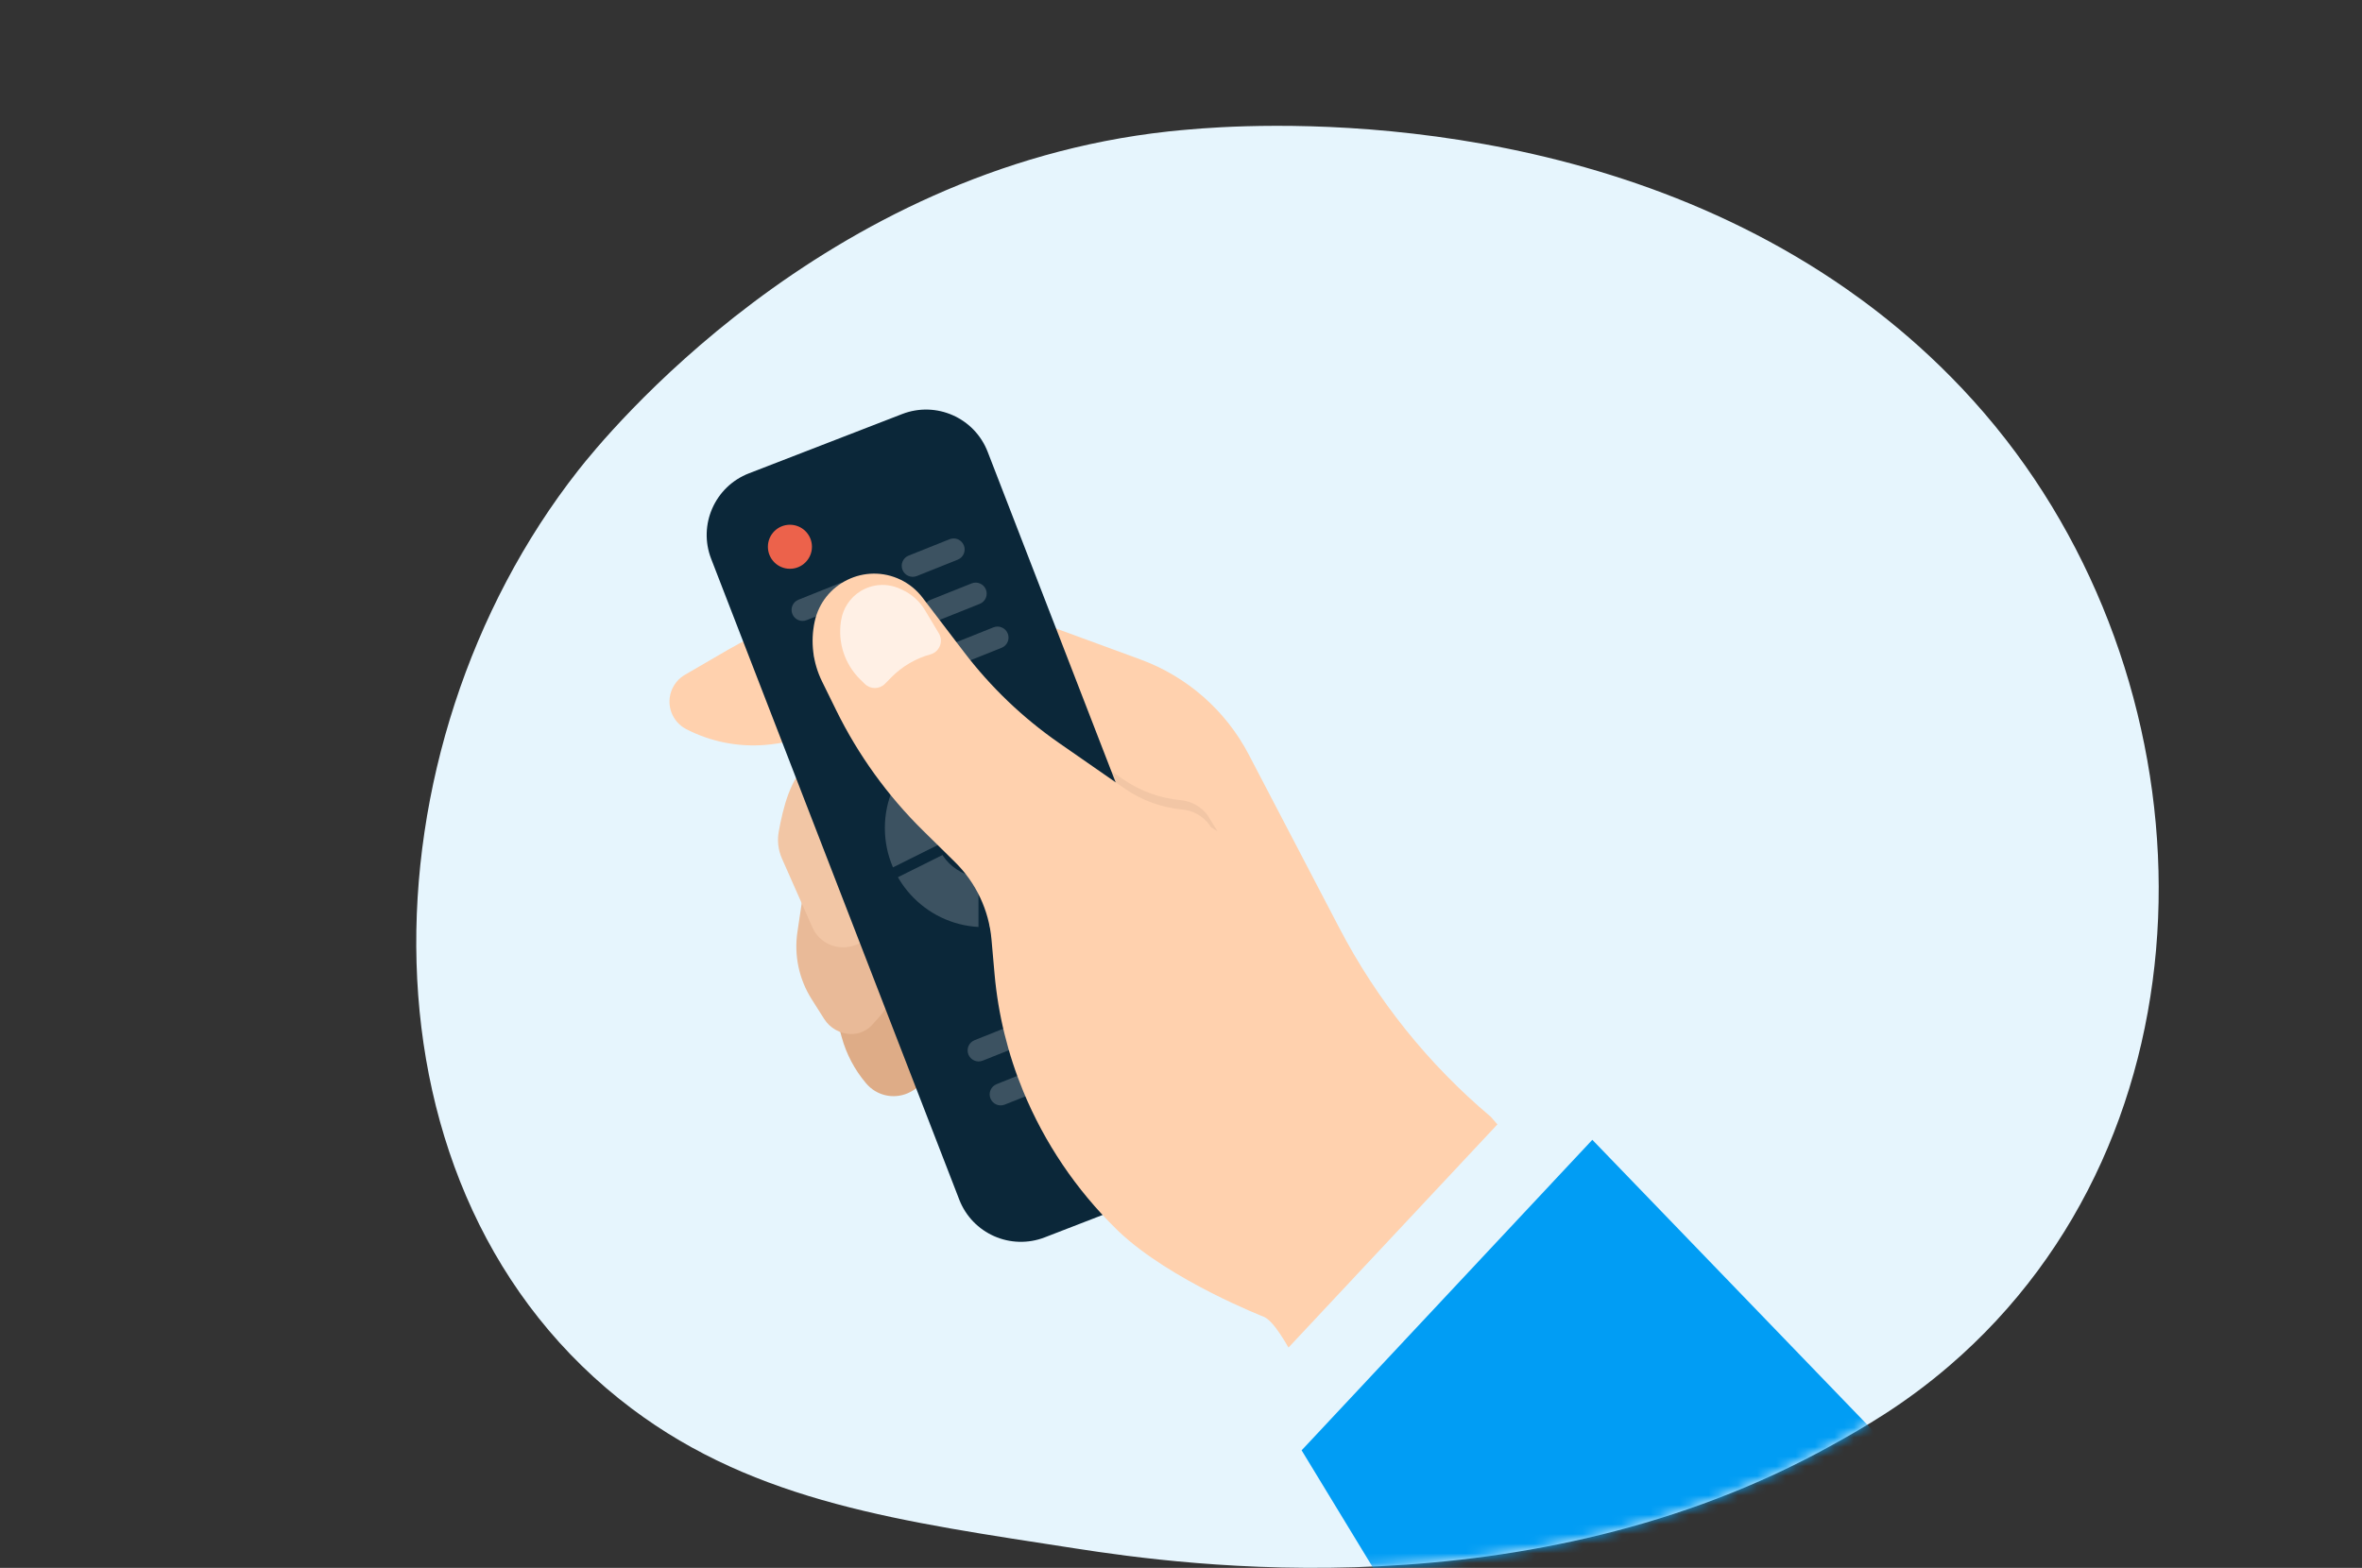
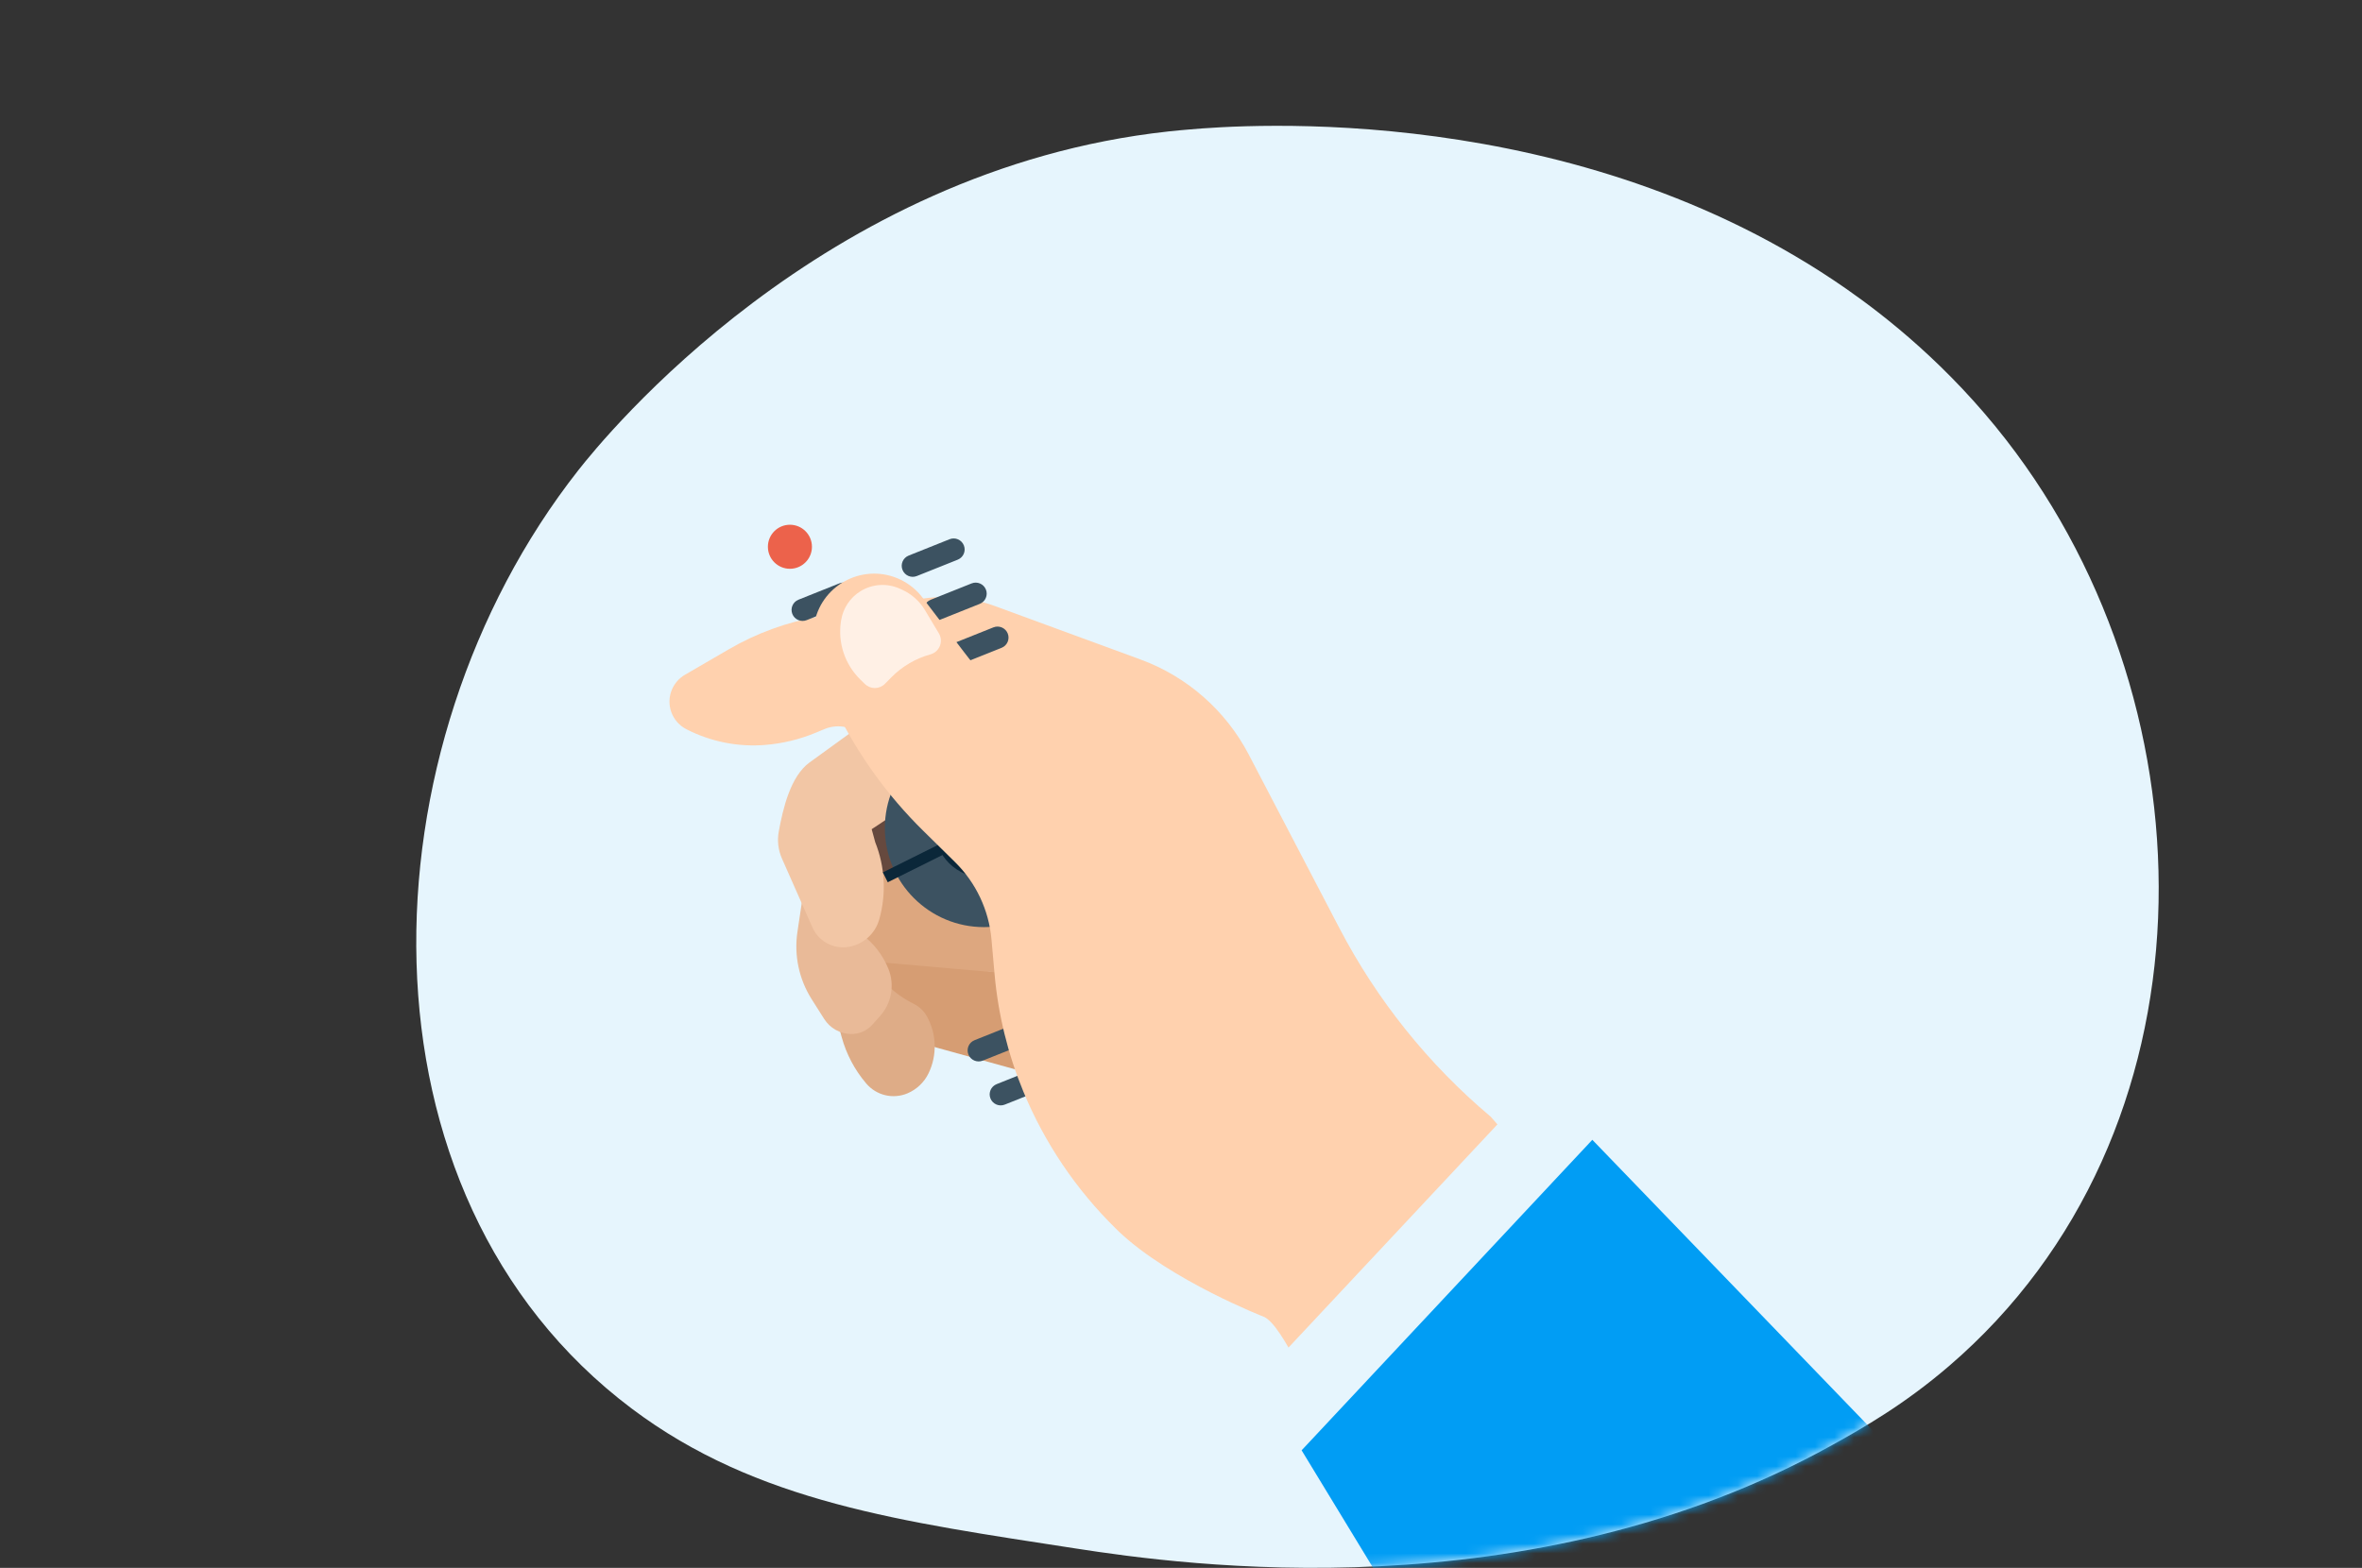
<svg xmlns="http://www.w3.org/2000/svg" width="244" height="162" viewBox="0 0 244 162" fill="none">
  <rect x="0" y="0" width="244" height="162" fill="#333333" stroke="none" />
  <path d="M201.343 141.144C196.658 145.168 192.465 147.533 189.256 149.318C157.953 166.731 122.169 161.712 111.106 159.997C93.257 157.229 78.19 155.277 65.244 145.533C35.828 123.393 37.259 77.206 59.736 48.595C62.401 45.202 84.844 17.487 120.705 13.581C121.582 13.486 122.237 13.431 122.81 13.381C128.358 12.892 162.735 10.309 190.766 29.874C194.779 32.675 201.236 37.726 207.224 45.431C229.119 73.602 229.188 117.233 201.343 141.144Z" fill="#E6F5FD" />
  <mask id="mask0_105_9326" style="mask-type:alpha" maskUnits="userSpaceOnUse" x="43" y="13" width="180" height="149">
    <path d="M201.343 141.144C196.658 145.168 192.465 147.533 189.256 149.318C157.953 166.731 122.169 161.712 111.106 159.997C93.257 157.229 78.19 155.277 65.244 145.533C35.828 123.393 37.259 77.206 59.736 48.595C62.401 45.202 84.844 17.487 120.705 13.581C121.582 13.486 122.237 13.431 122.81 13.381C128.358 12.892 162.735 10.309 190.766 29.874C194.779 32.675 201.236 37.726 207.224 45.431C229.119 73.602 229.188 117.233 201.343 141.144Z" fill="#E6F5FD" />
  </mask>
  <g mask="url(#mask0_105_9326)">
    <path d="M95.87 108.002L105.269 110.603L103.849 100.56L88.6 98.698L87.68 99.858L90.549 106.437L95.87 108.002Z" fill="#D69D73" />
    <path d="M102.705 89.032L87.244 90.594L88.206 99.191L103.847 100.56L102.705 89.032Z" fill="#DDA77F" />
    <path d="M96.925 79.08L87.394 82.508L88.287 90.49L100.822 89.221L96.925 79.08Z" fill="#66493E" />
    <path d="M86.627 105.989L86.953 107.177C87.43 108.912 88.278 110.522 89.438 111.898L89.485 111.953C90.529 113.191 92.258 113.601 93.748 112.97C94.704 112.564 95.478 111.825 95.927 110.89C96.824 109.025 96.759 106.839 95.755 105.028C95.437 104.45 94.954 104.002 94.386 103.72C92.974 103.021 91.729 102.03 90.791 100.761L89.191 98.594L86.626 105.986L86.627 105.989Z" fill="#DEAC87" />
    <path d="M82.949 92.449L82.376 96.293C82.015 98.707 82.537 101.175 83.843 103.238L85.141 105.287C85.742 106.234 86.774 106.818 87.895 106.843C88.741 106.861 89.55 106.509 90.113 105.88L90.924 104.97C92.109 103.641 92.439 101.755 91.773 100.103C91.209 98.707 90.276 97.488 89.071 96.582L89.05 96.566L82.95 92.452L82.949 92.449Z" fill="#E9BA98" />
    <path d="M88.318 75.384L83.625 78.785C81.662 80.211 80.882 83.537 80.447 85.923C80.274 86.865 80.391 87.835 80.777 88.712L83.926 95.826C84.57 97.278 86.118 98.106 87.683 97.835C89.189 97.574 90.411 96.474 90.828 95.002C91.572 92.369 91.426 89.564 90.413 87.023L90.047 85.678L93.808 83.185L88.32 75.38L88.318 75.384Z" fill="#F2C6A5" />
    <path d="M200.529 169.04L154.006 115.397C147.569 109.98 142.255 103.358 138.362 95.898L128.999 77.965C126.623 73.415 122.635 69.91 117.815 68.142L102.799 62.631C100.278 61.706 97.557 61.461 94.913 61.918L84.582 63.705C81.309 64.271 78.16 65.417 75.287 67.089L70.754 69.725C70.155 70.072 69.687 70.606 69.414 71.242C68.757 72.787 69.405 74.574 70.896 75.342C73.394 76.629 76.202 77.194 79.004 76.975C80.816 76.833 82.594 76.405 84.271 75.707L85.169 75.333C85.904 75.025 86.72 74.967 87.491 75.162L88.395 75.389L103.248 79.981L134.54 111.429L183.19 172.042L200.533 169.043L200.529 169.04Z" fill="#FFD1AE" />
-     <path d="M122.182 84.074C120.617 83.445 118.985 83.823 117.425 83.184C115.99 82.596 114.785 81.576 113.525 80.699C112.219 79.791 110.913 78.884 109.603 77.974C105.854 75.371 102.538 72.193 99.773 68.562L95.501 62.954C94.903 62.171 94.132 61.538 93.247 61.108C89.58 59.327 85.212 61.453 84.357 65.441C84.18 66.27 84.114 67.111 84.16 67.945C83.712 66.433 83.645 64.824 83.981 63.268C84.837 59.283 89.204 57.154 92.871 58.935C93.756 59.365 94.527 59.997 95.125 60.78L99.397 66.389C102.162 70.02 105.478 73.195 109.227 75.801L115.981 80.493C117.755 81.728 119.82 82.479 121.972 82.679C123.073 82.783 124.082 83.343 124.744 84.229L125.777 85.899C124.567 85.108 123.185 84.477 122.181 84.071L122.182 84.074Z" fill="#F2C6A5" />
-     <path d="M93.198 42.781L77.366 48.909C73.85 50.27 72.103 54.223 73.464 57.739L99.093 123.95C100.454 127.466 104.407 129.213 107.923 127.852L123.754 121.725C127.271 120.364 129.018 116.41 127.657 112.894L102.028 46.683C100.667 43.167 96.714 41.42 93.198 42.781Z" fill="#0B2739" />
    <path d="M104.899 105.791L100.673 107.48C100.09 107.713 99.806 108.375 100.039 108.959C100.272 109.542 100.934 109.826 101.518 109.593L105.744 107.904C106.327 107.67 106.611 107.008 106.378 106.425C106.145 105.841 105.483 105.557 104.899 105.791Z" fill="#3C5261" />
-     <path d="M116.278 101.233L112.052 102.922C111.468 103.156 111.184 103.818 111.417 104.401C111.651 104.985 112.313 105.269 112.896 105.035L117.122 103.346C117.706 103.113 117.99 102.451 117.756 101.867C117.523 101.284 116.861 101 116.278 101.233Z" fill="#3C5261" />
    <path d="M107.177 110.333L102.952 112.022C102.368 112.255 102.084 112.917 102.317 113.501C102.551 114.084 103.213 114.368 103.796 114.135L108.022 112.446C108.606 112.212 108.89 111.55 108.656 110.967C108.423 110.383 107.761 110.099 107.177 110.333Z" fill="#3C5261" />
    <path d="M118.555 105.797L114.329 107.487C113.746 107.72 113.462 108.382 113.695 108.966C113.929 109.549 114.591 109.833 115.174 109.6L119.4 107.91C119.984 107.677 120.268 107.015 120.034 106.432C119.801 105.848 119.139 105.564 118.555 105.797Z" fill="#3C5261" />
    <path d="M81.6 58.771C82.857 58.771 83.876 57.752 83.876 56.495C83.876 55.239 82.857 54.22 81.6 54.22C80.344 54.22 79.325 55.239 79.325 56.495C79.325 57.752 80.344 58.771 81.6 58.771Z" fill="#EC624B" />
    <path d="M86.712 60.275L82.486 61.964C81.902 62.198 81.618 62.86 81.852 63.443C82.085 64.027 82.747 64.311 83.33 64.077L87.556 62.388C88.14 62.155 88.424 61.493 88.191 60.909C87.957 60.326 87.295 60.042 86.712 60.275Z" fill="#3C5261" />
    <path d="M98.091 55.717L93.865 57.407C93.281 57.64 92.997 58.302 93.231 58.886C93.464 59.469 94.126 59.753 94.709 59.52L98.935 57.83C99.519 57.597 99.803 56.935 99.569 56.352C99.336 55.768 98.674 55.484 98.091 55.717Z" fill="#3C5261" />
-     <path d="M88.99 64.839L84.763 66.529C84.18 66.762 83.896 67.424 84.129 68.008C84.363 68.591 85.025 68.875 85.608 68.642L89.834 66.952C90.418 66.719 90.702 66.057 90.468 65.474C90.235 64.89 89.573 64.606 88.99 64.839Z" fill="#3C5261" />
    <path d="M100.368 60.282L96.142 61.971C95.558 62.205 95.275 62.867 95.508 63.45C95.741 64.034 96.403 64.317 96.987 64.084L101.213 62.395C101.796 62.161 102.08 61.499 101.847 60.916C101.613 60.332 100.951 60.048 100.368 60.282Z" fill="#3C5261" />
    <path d="M91.244 69.381L87.018 71.071C86.435 71.304 86.151 71.966 86.384 72.55C86.618 73.133 87.28 73.417 87.863 73.184L92.089 71.494C92.673 71.261 92.957 70.599 92.723 70.016C92.49 69.432 91.828 69.148 91.244 69.381Z" fill="#3C5261" />
    <path d="M102.623 64.823L98.397 66.512C97.813 66.746 97.529 67.408 97.763 67.991C97.996 68.575 98.658 68.859 99.242 68.625L103.467 66.936C104.051 66.703 104.335 66.04 104.102 65.457C103.868 64.874 103.206 64.59 102.623 64.823Z" fill="#3C5261" />
    <g clip-path="url(#clip0_105_9326)">
      <path d="M101.648 95.796C107.304 95.796 111.888 91.211 111.888 85.555C111.888 79.9 107.304 75.315 101.648 75.315C95.993 75.315 91.408 79.9 91.408 85.555C91.408 91.211 95.993 95.796 101.648 95.796Z" fill="#3C5261" />
      <path d="M101.648 90.106C104.161 90.106 106.199 88.069 106.199 85.555C106.199 83.041 104.161 81.004 101.648 81.004C99.134 81.004 97.097 83.041 97.097 85.555C97.097 88.069 99.134 90.106 101.648 90.106Z" stroke="#0B2739" stroke-width="1.138" stroke-miterlimit="10" />
      <path d="M105.357 88.332L110.75 92.382" stroke="#0B2739" stroke-width="1.138" stroke-miterlimit="10" />
      <path d="M92.546 78.728L97.984 82.802" stroke="#0B2739" stroke-width="1.138" stroke-miterlimit="10" />
-       <path d="M101.648 90.219L101.648 96.932" stroke="#0B2739" stroke-width="1.138" stroke-miterlimit="10" />
      <path d="M101.648 74.177L101.648 80.935" stroke="#0B2739" stroke-width="1.138" stroke-miterlimit="10" />
      <path d="M105.721 83.507L111.091 80.845" stroke="#0B2739" stroke-width="1.138" stroke-miterlimit="10" />
      <path d="M91.454 90.652L97.575 87.603" stroke="#0B2739" stroke-width="1.138" stroke-miterlimit="10" />
    </g>
    <path d="M154.17 178.635L136.772 146.522C135.768 144.67 132.51 136.945 130.59 136.074C130.59 136.074 120.932 132.309 115.6 127.273L115.288 126.966C111.167 122.927 107.906 118.096 105.705 112.763C104.113 108.903 103.113 104.825 102.742 100.666L102.422 97.055C102.152 94.034 100.819 91.21 98.658 89.079L95.35 85.821C91.683 82.209 88.651 78.004 86.38 73.385L84.915 70.403C83.976 68.492 83.708 66.319 84.155 64.238C85.011 60.253 89.379 58.124 93.046 59.905C93.93 60.334 94.702 60.967 95.299 61.75L99.571 67.359C102.336 70.99 105.653 74.168 109.402 76.771L116.155 81.462C117.93 82.697 119.994 83.448 122.146 83.649C123.247 83.753 124.256 84.313 124.919 85.199L140.316 110.088L178.266 143.553L183.192 172.035L154.172 178.631L154.17 178.635Z" fill="#FFD1AE" />
    <path d="M156.126 114.642L130.266 142.272L139.841 152.096L165.9 124.769L156.126 114.642Z" fill="#E6F5FD" />
    <path d="M164.491 117.772L134.46 149.856L144.087 165.689L203.188 157.883L164.491 117.772Z" fill="#019DF4" />
    <path d="M95.542 63.029L96.989 65.444C97.487 66.276 97.053 67.355 96.12 67.614C94.582 68.038 93.185 68.859 92.068 69.996L91.419 70.656C90.851 71.232 89.925 71.24 89.346 70.676L88.882 70.224C87.282 68.662 86.534 66.423 86.871 64.215L86.886 64.121C87.077 62.865 87.807 61.758 88.885 61.09C90.114 60.327 91.645 60.23 92.965 60.831L93.206 60.941C94.179 61.387 94.995 62.117 95.546 63.034L95.542 63.029Z" fill="#FFF0E5" />
  </g>
  <defs>
    <clipPath id="clip0_105_9326">
      <rect width="20.685" height="22.756" fill="white" transform="translate(91.203 74.177)" />
    </clipPath>
  </defs>
</svg>